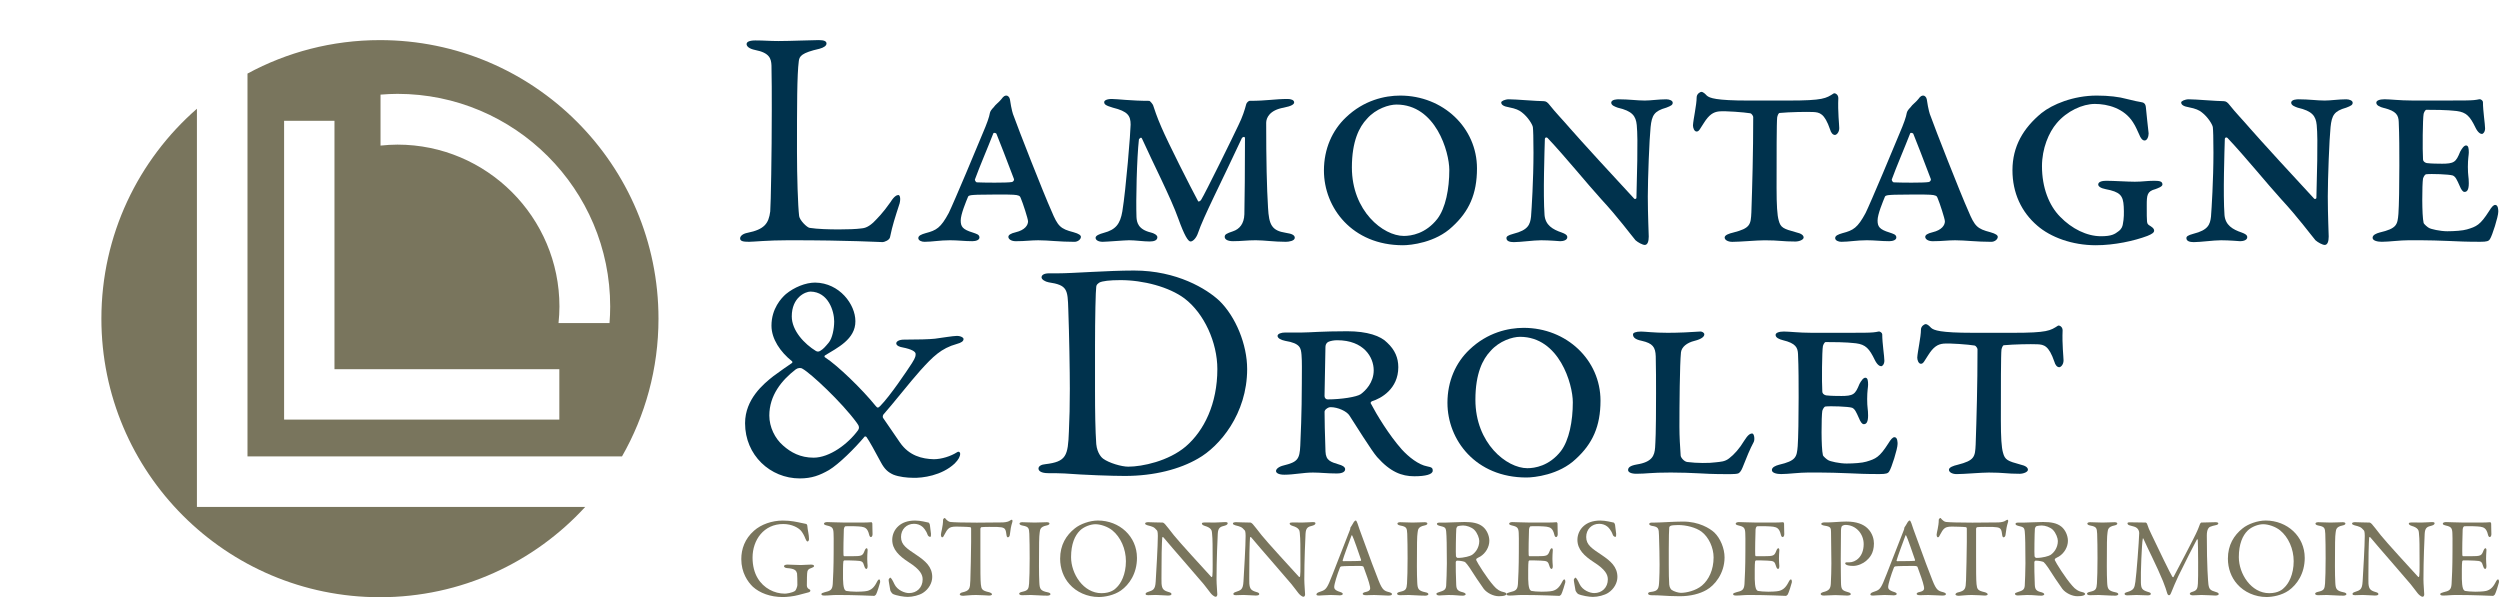
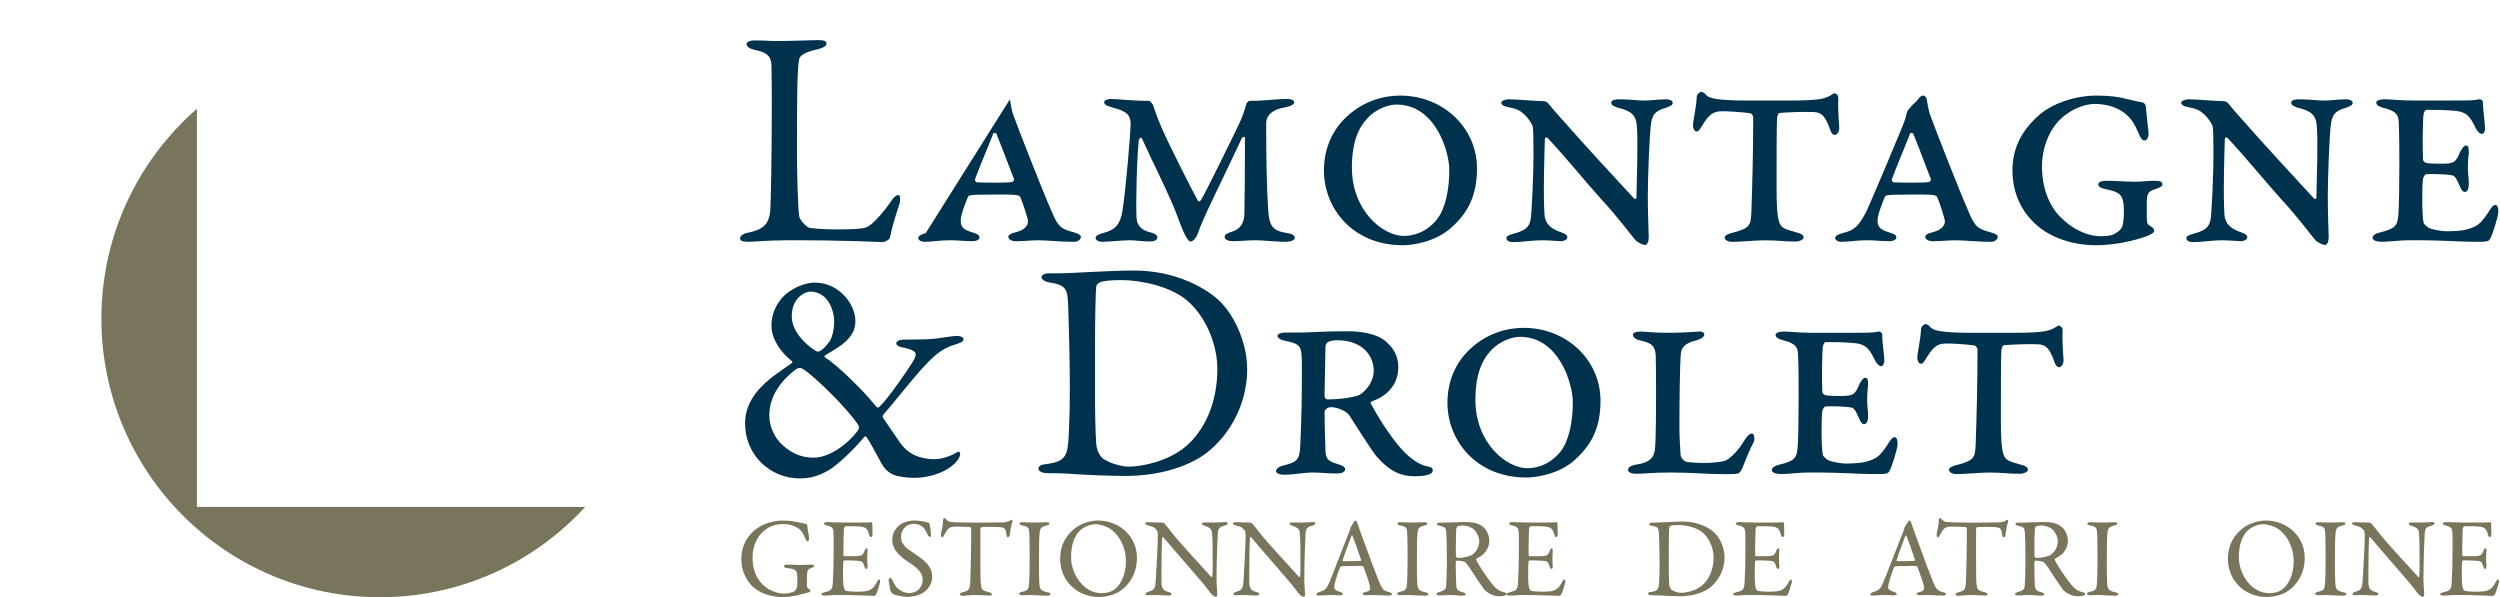
<svg xmlns="http://www.w3.org/2000/svg" id="uuid-4648b701-7d2b-4be9-ac85-6148c2d186b5" width="180" height="43" viewBox="0 0 180 43">
  <rect width="180" height="43" fill="none" />
  <g>
    <g>
-       <path d="M44.785,32.86c1.669-2.926,2.626-6.308,2.626-9.917,0-11.074-8.979-20.055-20.055-20.055-3.455,0-6.702,.873-9.537,2.41v27.562h26.966ZM27.398,6.813c.406-.032,.814-.055,1.219-.055,8.445,0,15.317,6.87,15.317,15.315,0,.396-.018,.791-.048,1.188h-3.672c.04-.397,.066-.792,.066-1.188,0-6.431-5.232-11.66-11.663-11.66-.406,0-.814,.027-1.219,.07v-3.67Zm-3.316,1.887V26.581h16.19v3.629H20.46v-.015h-.005V8.7h3.627Z" fill="#79755d" />
      <path d="M14.196,36.495h-.018V7.83c-4.214,3.678-6.878,9.083-6.878,15.113,0,11.076,8.979,20.057,20.056,20.057,5.849,0,11.113-2.506,14.779-6.502H14.196v-.003Z" fill="#79755d" />
    </g>
    <g>
      <path d="M54.419,2.911c.597,0,.995,.044,1.637,.044,.863,0,2.368-.068,2.899-.068,.399,0,.553,.09,.553,.246s-.176,.289-.509,.379c-1.283,.29-1.438,.535-1.483,.87-.133,1.003-.133,3.257-.133,6.559,0,1.739,.067,3.881,.155,4.617,.044,.313,.575,.826,.752,.848,.575,.09,1.394,.112,2.124,.112,.619,0,1.239-.022,1.571-.068,.177-.022,.442-.022,.885-.423,.309-.313,.664-.647,1.261-1.496,.244-.401,.442-.49,.553-.49s.177,.245,.089,.602c-.353,1.093-.509,1.562-.686,2.41-.022,.245-.442,.379-.531,.379-.266,0-2.279-.134-6.772-.134-1.505,0-2.544,.112-2.854,.112-.42,0-.642-.045-.642-.246,0-.156,.177-.335,.531-.401,1.218-.245,1.527-.67,1.638-1.54,.044-.558,.111-4.104,.111-7.34,0-.892,0-2.431-.022-3.167-.022-.491-.133-.914-1.172-1.116-.443-.089-.619-.267-.619-.423s.176-.267,.664-.267Z" fill="#00324d" />
-       <path d="M72.714,7.149c.111,.759,.222,1.093,.266,1.183,.288,.826,2.168,5.621,2.721,6.848,.465,1.115,.642,1.294,1.593,1.54,.398,.111,.531,.223,.531,.335,0,.178-.222,.357-.464,.357-1.063,0-1.88-.112-2.611-.112-.532,0-.907,.067-1.616,.067-.333,0-.531-.155-.531-.311,0-.134,.154-.246,.531-.335,.664-.156,.885-.513,.885-.782,0-.178-.377-1.338-.532-1.695-.044-.134-.133-.201-.531-.223-.288-.022-1.814-.022-2.566,0-.421,.022-.619,.022-.686,.133-.155,.379-.532,1.273-.532,1.718s.133,.647,.863,.87c.244,.089,.486,.134,.486,.357,0,.178-.243,.267-.509,.267-.575,0-1.039-.067-1.614-.067-.73,0-1.284,.112-1.837,.112-.2,0-.442-.09-.442-.268s.221-.267,.531-.357c.775-.201,1.084-.379,1.66-1.45,.353-.714,2.168-5.042,2.455-5.755,.288-.67,.465-1.161,.509-1.45,.022-.112,.111-.246,.266-.401,.133-.202,.398-.38,.553-.581,.177-.245,.266-.267,.377-.267,.089,0,.221,.111,.243,.267Zm.288,5.733c-.398-1.071-1.15-2.989-1.261-3.257,0-.022-.177-.111-.222-.022-.398,1.026-.996,2.41-1.327,3.325,0,.067,.067,.201,.155,.201,.398,.022,2.146,.044,2.5-.022,.067,0,.2-.112,.155-.224Z" fill="#00324d" />
+       <path d="M72.714,7.149c.111,.759,.222,1.093,.266,1.183,.288,.826,2.168,5.621,2.721,6.848,.465,1.115,.642,1.294,1.593,1.54,.398,.111,.531,.223,.531,.335,0,.178-.222,.357-.464,.357-1.063,0-1.88-.112-2.611-.112-.532,0-.907,.067-1.616,.067-.333,0-.531-.155-.531-.311,0-.134,.154-.246,.531-.335,.664-.156,.885-.513,.885-.782,0-.178-.377-1.338-.532-1.695-.044-.134-.133-.201-.531-.223-.288-.022-1.814-.022-2.566,0-.421,.022-.619,.022-.686,.133-.155,.379-.532,1.273-.532,1.718s.133,.647,.863,.87c.244,.089,.486,.134,.486,.357,0,.178-.243,.267-.509,.267-.575,0-1.039-.067-1.614-.067-.73,0-1.284,.112-1.837,.112-.2,0-.442-.09-.442-.268s.221-.267,.531-.357Zm.288,5.733c-.398-1.071-1.15-2.989-1.261-3.257,0-.022-.177-.111-.222-.022-.398,1.026-.996,2.41-1.327,3.325,0,.067,.067,.201,.155,.201,.398,.022,2.146,.044,2.5-.022,.067,0,.2-.112,.155-.224Z" fill="#00324d" />
      <path d="M80.058,7.127c.376,0,1.394,.134,2.677,.134,.089,0,.287,.29,.287,.313,.089,.267,.266,.825,.598,1.584,.486,1.137,2.08,4.282,2.633,5.309,.022,.09,.155,.022,.222-.067,.287-.447,2.367-4.685,2.699-5.399,.287-.581,.442-1.071,.553-1.496,.022-.111,.177-.245,.244-.245,1.261,0,1.792-.134,2.744-.134,.221,0,.464,.068,.464,.246,0,.133-.177,.267-.752,.379-1.017,.178-1.261,.736-1.261,1.093,0,2.699,.044,4.662,.133,6.112,.067,1.227,.265,1.651,1.283,1.807,.464,.067,.642,.178,.642,.357,0,.223-.42,.29-.642,.29-.841,0-1.571-.112-2.168-.112-.642,0-1.018,.067-1.638,.067-.398,0-.597-.133-.597-.311s.133-.246,.597-.402c.465-.155,.797-.535,.819-1.226,.022-.737,.044-3.637,.044-5.466,0-.156-.155-.112-.222-.022-1.483,3.19-2.766,5.666-3.164,6.848-.111,.335-.355,.602-.531,.602-.177,0-.443-.423-.885-1.651-.531-1.494-1.859-4.082-2.611-5.755-.067-.156-.177,0-.222,.044-.155,1.383-.222,4.395-.177,5.6,.022,.379,.111,.892,1.04,1.115,.198,.044,.464,.178,.464,.335,0,.223-.222,.311-.553,.311-.443,0-1.04-.089-1.483-.089-.288,0-1.638,.112-1.903,.112-.288,0-.51-.112-.51-.29,0-.156,.266-.267,.597-.357,.841-.223,1.173-.624,1.329-1.54,.265-1.606,.597-5.778,.597-6.245,0-.647-.2-.96-1.284-1.227-.531-.156-.619-.246-.619-.402,0-.089,.133-.223,.554-.223Z" fill="#00324d" />
      <path d="M106.343,12.124c0,1.851-.576,3.101-1.771,4.194-1.217,1.161-3.01,1.339-3.562,1.339-3.651,0-5.687-2.699-5.687-5.376,0-1.562,.597-2.9,1.593-3.837,1.283-1.227,2.788-1.562,3.894-1.562,3.098,0,5.533,2.32,5.533,5.242Zm-7.922-3.57c-.553,.58-1.085,1.606-1.085,3.503,0,3.145,2.257,4.93,3.74,4.93,.531,0,1.571-.156,2.412-1.227,.597-.78,.862-2.164,.862-3.524,0-1.294-.973-4.708-3.805-4.708-.531,0-1.483,.29-2.124,1.026Z" fill="#00324d" />
      <path d="M108.641,7.149c.509,0,1.991,.134,2.5,.134,.177,0,.288,.09,.442,.29,.421,.535,.907,1.025,1.483,1.695,.598,.692,3.474,3.838,4.603,5.042,.022,.022,.155,.045,.155-.089,.022-1.227,.132-4.149,.022-5.22-.067-.647-.31-1.004-1.372-1.249-.177-.068-.465-.156-.465-.357,0-.246,.465-.246,.531-.246,.752,0,1.329,.09,1.882,.09,.442,0,.995-.09,1.549-.09,.221,0,.464,.09,.464,.246s-.111,.223-.464,.357c-.863,.245-1.04,.535-1.129,1.406-.089,.847-.2,3.703-.2,4.996,0,1.249,.067,2.723,.067,2.878,0,.357-.087,.603-.287,.603-.155,0-.486-.178-.664-.335-.377-.446-1.239-1.628-2.457-2.944-1.017-1.116-2.566-3.034-3.872-4.418-.044-.067-.2-.067-.2,.089-.022,.759-.133,3.994-.022,5.466,.067,.714,.575,1.026,1.239,1.249,.244,.089,.399,.178,.399,.335,0,.223-.31,.289-.51,.289-.065,0-.752-.067-1.372-.067-.553,0-1.483,.134-1.969,.134-.287,0-.531-.068-.531-.29,0-.112,.089-.201,.509-.313,1.063-.267,1.194-.668,1.261-1.227,.044-.558,.177-2.654,.177-4.617,0-1.049-.022-1.651-.044-1.829s-.353-.737-.797-1.071c-.198-.156-.442-.268-.906-.357-.399-.068-.576-.178-.576-.357,0-.09,.266-.224,.554-.224Z" fill="#00324d" />
      <path d="M128.774,7.239c2.501,0,2.699-.156,3.252-.513,.089-.044,.333,.067,.333,.335-.044,1.003,.067,1.919,.067,2.164,0,.313-.2,.491-.31,.491-.154,0-.287-.156-.353-.402-.399-1.159-.752-1.226-1.217-1.249-.465-.022-1.704,0-2.412,.068-.089,0-.155,.201-.177,.313-.044,.334-.044,2.81-.044,5.086,0,1.227,.044,1.963,.155,2.342,.133,.513,.333,.602,1.239,.848,.399,.089,.554,.223,.554,.379s-.31,.289-.598,.289c-.928,0-1.15-.089-2.212-.089-.576,0-1.771,.112-2.324,.112-.31,0-.553-.134-.553-.313s.331-.29,.619-.357c1.239-.313,1.261-.58,1.305-1.45,.067-1.963,.133-4.283,.133-6.872,0-.044-.089-.245-.222-.267-.398-.067-1.77-.178-2.235-.134-.42,.044-.73,.246-1.106,.848-.266,.401-.333,.602-.51,.602-.176,0-.265-.267-.265-.446,.022-.425,.265-1.472,.265-2.008,0-.268,.266-.402,.333-.402,.155,0,.31,.178,.398,.268,.2,.178,.664,.357,2.987,.357h2.899Z" fill="#00324d" />
      <path d="M138.728,7.149c.111,.759,.222,1.093,.266,1.183,.288,.826,2.168,5.621,2.721,6.848,.465,1.115,.642,1.294,1.593,1.54,.398,.111,.531,.223,.531,.335,0,.178-.221,.357-.464,.357-1.063,0-1.882-.112-2.611-.112-.532,0-.907,.067-1.616,.067-.333,0-.531-.155-.531-.311,0-.134,.154-.246,.531-.335,.664-.156,.885-.513,.885-.782,0-.178-.377-1.338-.532-1.695-.044-.134-.132-.201-.531-.223-.288-.022-1.814-.022-2.566,0-.421,.022-.619,.022-.686,.133-.155,.379-.532,1.273-.532,1.718s.133,.647,.863,.87c.244,.089,.488,.134,.488,.357,0,.178-.244,.267-.51,.267-.575,0-1.039-.067-1.616-.067-.729,0-1.283,.112-1.836,.112-.2,0-.442-.09-.442-.268s.221-.267,.531-.357c.775-.201,1.084-.379,1.66-1.45,.353-.714,2.168-5.042,2.455-5.755,.288-.67,.464-1.161,.509-1.45,.022-.112,.111-.246,.266-.401,.133-.202,.399-.38,.553-.581,.177-.245,.266-.267,.377-.267,.089,0,.221,.111,.243,.267Zm.288,5.733c-.398-1.071-1.15-2.989-1.261-3.257,0-.022-.177-.111-.222-.022-.398,1.026-.995,2.41-1.327,3.325,0,.067,.067,.201,.155,.201,.398,.022,2.146,.044,2.5-.022,.067,0,.2-.112,.155-.224Z" fill="#00324d" />
      <path d="M147.002,8.131c.752-.603,2.257-1.249,3.961-1.249,.862,0,1.614,.089,2.167,.245,.532,.134,.863,.201,1.018,.223,.2,.023,.333,.112,.355,.38,.022,.311,.176,1.651,.198,1.873,0,.245-.111,.513-.287,.513-.155,0-.288-.156-.399-.447-.133-.267-.221-.535-.442-.869-.642-1.004-1.815-1.317-2.744-1.317-.885,0-2.013,.513-2.744,1.383-.576,.67-1.063,1.829-1.063,3.101,0,1.54,.509,2.833,1.305,3.636,.841,.87,1.926,1.406,2.943,1.406,.775,0,.996-.155,1.261-.357,.244-.178,.288-.379,.31-.49,.089-.447,.089-.826,.067-1.295-.044-.803-.266-1.049-1.305-1.249-.355-.067-.532-.201-.532-.334,0-.201,.288-.268,.576-.268,.553,0,1.526,.068,2.058,.068,.575,0,.862-.068,1.394-.068,.398,0,.597,.044,.597,.268,0,.155-.333,.267-.509,.334-.598,.156-.621,.425-.621,1.183,0,1.294,0,1.272,.155,1.406,.177,.111,.377,.223,.377,.401,0,.134-.155,.246-.488,.379-.951,.357-2.367,.67-3.716,.67-1.704,0-3.253-.58-4.204-1.406-1.151-.981-1.793-2.365-1.793-3.993,0-1.718,.775-3.034,2.102-4.127Z" fill="#00324d" />
      <path d="M157.598,7.149c.509,0,1.991,.134,2.5,.134,.177,0,.288,.09,.442,.29,.421,.535,.907,1.025,1.483,1.695,.598,.692,3.474,3.838,4.603,5.042,.022,.022,.155,.045,.155-.089,.022-1.227,.132-4.149,.022-5.22-.067-.647-.31-1.004-1.372-1.249-.177-.068-.465-.156-.465-.357,0-.246,.465-.246,.531-.246,.752,0,1.329,.09,1.882,.09,.442,0,.995-.09,1.549-.09,.221,0,.464,.09,.464,.246s-.111,.223-.464,.357c-.863,.245-1.04,.535-1.129,1.406-.089,.847-.198,3.703-.198,4.996,0,1.249,.065,2.723,.065,2.878,0,.357-.087,.603-.287,.603-.155,0-.488-.178-.664-.335-.377-.446-1.24-1.628-2.457-2.944-1.017-1.116-2.566-3.034-3.872-4.418-.044-.067-.2-.067-.2,.089-.022,.759-.133,3.994-.022,5.466,.067,.714,.575,1.026,1.239,1.249,.244,.089,.399,.178,.399,.335,0,.223-.31,.289-.51,.289-.067,0-.752-.067-1.372-.067-.553,0-1.483,.134-1.969,.134-.287,0-.531-.068-.531-.29,0-.112,.089-.201,.509-.313,1.063-.267,1.194-.668,1.261-1.227,.044-.558,.177-2.654,.177-4.617,0-1.049-.022-1.651-.044-1.829s-.353-.737-.797-1.071c-.198-.156-.442-.268-.906-.357-.399-.068-.576-.178-.576-.357,0-.09,.266-.224,.554-.224Z" fill="#00324d" />
      <path d="M175.762,11.789c.952,0,1.062-.111,1.372-.87,.111-.201,.266-.446,.42-.446,.177,0,.2,.223,.2,.513,0,.156-.067,.446-.067,1.026,0,.646,.067,.714,.067,1.182,0,.491-.133,.624-.309,.624-.133,0-.244-.177-.355-.446-.2-.446-.288-.646-.486-.736-.266-.089-1.571-.134-1.926-.089-.065,0-.176,.155-.221,.311-.067,.401-.089,2.655,.044,3.19,.022,.09,.287,.313,.376,.357,.133,.09,.819,.245,1.327,.245,.51,0,1.129-.044,1.416-.133,.686-.202,.952-.313,1.593-1.317,.177-.289,.31-.446,.442-.446,.222,0,.222,.379,.222,.49,0,.357-.442,1.74-.597,1.964-.089,.155-.222,.201-.708,.201-2.08,0-2.058-.112-5.09-.112-.708,0-1.46,.112-1.991,.112-.288,0-.664-.068-.664-.29,0-.201,.266-.313,.509-.379,1.239-.29,1.283-.558,1.35-1.339,.044-.602,.067-2.052,.067-3.502,0-1.026,0-2.164-.044-3.124-.022-.468-.155-.78-1.084-1.003-.266-.068-.531-.178-.531-.379,0-.156,.243-.246,.597-.246,.398,0,1.106,.09,1.947,.09,4.248,0,4.337,.022,4.868-.09,.133-.022,.266,.112,.266,.201,0,.647,.154,1.584,.154,1.897,0,.268-.154,.401-.221,.401-.111,0-.288-.089-.465-.446-.398-.826-.664-1.115-1.35-1.205-.309-.022-.553-.089-2.191-.089-.087,0-.176,.201-.198,.289-.067,.335-.089,2.588-.044,3.28,0,.111,.089,.223,.265,.267,.355,.044,.841,.044,1.04,.044Z" fill="#00324d" />
      <path d="M61.588,23.114c.021,1.316-1.329,1.941-2.191,2.477-.067,.044-.022,.134,0,.134,.906,.58,2.699,2.319,3.65,3.502,.133,.178,.2,.134,.333,0,.708-.714,1.947-2.565,2.279-3.078,.287-.447,.265-.558,.265-.67,0-.156-.265-.335-.951-.468-.155-.023-.443-.112-.443-.29,0-.134,.2-.268,.554-.268,.973,0,1.836-.022,2.234-.067,.488-.067,1.329-.201,1.571-.201,.31,0,.486,.134,.486,.223,0,.156-.154,.268-.486,.357-1.128,.313-1.725,.914-2.633,1.919-.664,.736-2.035,2.477-2.655,3.168-.044,.067-.067,.201,0,.267,.331,.491,.775,1.115,1.194,1.74,.664,.959,1.593,1.182,2.434,1.205,.575,0,1.239-.224,1.659-.491,.155-.112,.244,0,.244,.089,0,.202-.111,.425-.399,.714-.928,.87-2.322,1.049-2.986,1.026-.443,0-1.018-.067-1.416-.223-.399-.178-.642-.401-.907-.892-.42-.78-.819-1.518-1.04-1.829-.022,0-.089-.068-.132-.022-.708,.847-1.859,1.985-2.567,2.409-.664,.379-1.239,.602-2.102,.602-2.124,0-3.938-1.673-3.938-3.971,0-1.74,1.327-2.833,2.035-3.391,.353-.267,1.217-.87,1.327-.937,.044-.022,.067-.09,.022-.134-.841-.67-1.483-1.606-1.483-2.565,0-1.227,.708-1.985,1.04-2.276,.597-.491,1.416-.826,2.102-.826,1.77,.023,2.899,1.584,2.899,2.767Zm.198,7.853c.089-.134,.089-.29-.089-.513-1.084-1.494-3.341-3.592-3.916-3.904-.133-.089-.333-.067-.486,.044-1.018,.782-1.904,1.875-1.904,3.325,0,.826,.399,1.651,.996,2.164,.553,.491,1.239,.87,2.191,.87,1.15,0,2.478-.982,3.208-1.985Zm-4.779-8.188c0,1.026,.907,1.985,1.749,2.499,.132,.067,.243,.022,.309-.022,.222-.134,.333-.268,.597-.58,.266-.313,.399-1.004,.399-1.54,0-.736-.421-2.119-1.704-2.142-.376,0-1.35,.423-1.35,1.785Z" fill="#00324d" />
      <path d="M87.782,21.642c1.194,1.159,2.013,3.167,2.013,4.93,0,3.235-1.991,5.578-3.54,6.447-1.305,.759-3.143,1.249-5.267,1.249-.906,0-2.877-.067-4.336-.178-.421-.022-.819-.022-1.173-.022-.509,0-.708-.156-.708-.335s.222-.289,.486-.311c1.527-.178,1.638-.603,1.704-2.366,.044-1.048,.067-1.739,.067-3.056,0-1.272-.044-3.904-.111-5.733-.044-1.428-.067-1.74-1.416-1.941-.244-.044-.509-.201-.509-.357,0-.178,.2-.289,.531-.289h.619c1.107,0,3.607-.202,5.509-.202,3.098,0,5.245,1.339,6.13,2.165Zm-8.63-1.295c-.155,.112-.2,.156-.222,.29-.044,.267-.089,2.254-.089,4.239v3.235c0,1.562,.022,2.878,.089,3.859,.067,.692,.421,1.004,.488,1.049,.42,.313,1.327,.581,1.814,.581,1.018,0,2.899-.402,4.138-1.45,1.327-1.139,2.279-3.08,2.279-5.578,0-1.918-.952-4.015-2.368-5.086-1.106-.826-2.964-1.317-4.602-1.317-.797,0-1.327,.068-1.527,.178Z" fill="#00324d" />
      <path d="M92.535,23.94h1.239c.531,0,1.394-.09,3.231-.09,1.438,0,2.411,.335,2.877,.826,.553,.512,.796,1.093,.796,1.763,0,1.561-1.239,2.252-1.903,2.453-.044,.022-.111,.112-.089,.134,.443,.848,1.327,2.298,2.235,3.325,.509,.558,1.217,1.115,1.836,1.227,.333,.067,.399,.111,.399,.311,0,.268-.509,.402-1.327,.402-.907,0-1.726-.313-2.677-1.383-.399-.447-1.638-2.454-1.992-2.99-.198-.313-.84-.602-1.35-.602-.089,0-.198,.022-.353,.155-.044,.045-.089,.112-.089,.18,0,.468,.022,1.651,.067,2.856,.022,.668,.398,.758,.973,.937,.177,.044,.443,.156,.443,.335,0,.267-.377,.311-.597,.311-.708,0-1.173-.067-1.726-.067-.686,0-1.372,.156-2.058,.156-.377,0-.597-.112-.597-.268,0-.133,.177-.311,.553-.401,.996-.245,1.15-.446,1.194-1.428,.022-.446,.111-2.387,.111-4.484,0-.959,.022-1.516-.022-2.053-.044-.468-.067-.825-1.172-1.003-.333-.068-.553-.201-.553-.357s.265-.245,.553-.245Zm3.119,.668c-.11,.045-.221,.178-.221,.357,0,.223-.067,3.347-.067,3.547,0,.134,.089,.245,.222,.245,.973,0,2.102-.177,2.389-.379,.333-.245,.93-.825,.93-1.717,0-.937-.708-2.164-2.633-2.164-.222,0-.465,.044-.621,.111Z" fill="#00324d" />
      <path d="M115.236,28.847c0,1.851-.576,3.101-1.771,4.194-1.217,1.161-3.01,1.339-3.562,1.339-3.651,0-5.687-2.699-5.687-5.376,0-1.562,.597-2.9,1.593-3.838,1.283-1.226,2.788-1.561,3.894-1.561,3.098,0,5.533,2.32,5.533,5.242Zm-7.922-3.57c-.553,.58-1.085,1.606-1.085,3.503,0,3.145,2.257,4.93,3.74,4.93,.531,0,1.571-.156,2.412-1.227,.597-.78,.862-2.164,.862-3.524,0-1.295-.973-4.708-3.805-4.708-.532,0-1.483,.29-2.124,1.026Z" fill="#00324d" />
      <path d="M118.154,23.872c.287,0,.928,.09,1.925,.09,.752,0,1.704-.045,2.301-.09,.177-.022,.331,.09,.331,.201,0,.156-.176,.335-.708,.469-.553,.134-.928,.446-.973,.826-.089,.869-.111,3.881-.111,5.354,0,.736,.044,1.428,.089,2.074,0,.134,.243,.447,.486,.469,.664,.089,1.593,.089,2.035,.022,.377-.044,.664-.044,.974-.29,.353-.267,.752-.714,1.084-1.272,.266-.423,.421-.513,.575-.513,.133,0,.2,.401,.111,.603-.265,.49-.531,1.137-.819,1.873-.087,.223-.221,.379-.309,.401-.222,.068-.73,.045-1.394,.045-.841,0-1.903-.112-3.452-.112-1.505,0-1.726,.089-2.479,.089-.376,0-.597-.111-.597-.267,0-.178,.133-.313,.619-.401,1.129-.178,1.283-.647,1.327-1.227,.022-.447,.067-.848,.067-3.882,0-.87,0-1.807-.022-2.677-.022-.67-.221-.937-.995-1.115-.576-.112-.642-.313-.642-.469,0-.111,.198-.201,.575-.201Z" fill="#00324d" />
      <path d="M132.511,28.512c.952,0,1.062-.112,1.372-.87,.111-.201,.266-.446,.42-.446,.177,0,.2,.223,.2,.513,0,.156-.067,.446-.067,1.025,0,.647,.067,.714,.067,1.183,0,.491-.133,.624-.309,.624-.133,0-.244-.177-.355-.446-.2-.446-.288-.647-.486-.736-.266-.09-1.571-.134-1.926-.09-.065,0-.176,.156-.221,.313-.067,.401-.089,2.655,.044,3.19,.022,.09,.287,.313,.376,.357,.133,.09,.819,.245,1.327,.245,.51,0,1.129-.044,1.416-.133,.686-.202,.952-.313,1.593-1.317,.177-.289,.31-.446,.442-.446,.222,0,.222,.379,.222,.49,0,.357-.442,1.74-.597,1.964-.089,.155-.222,.201-.708,.201-2.08,0-2.058-.112-5.09-.112-.708,0-1.46,.112-1.991,.112-.288,0-.664-.068-.664-.29,0-.201,.266-.313,.509-.379,1.239-.29,1.283-.558,1.35-1.339,.044-.602,.067-2.052,.067-3.502,0-1.026,0-2.164-.044-3.124-.022-.468-.155-.78-1.084-1.003-.266-.068-.531-.178-.531-.38,0-.155,.243-.245,.597-.245,.398,0,1.106,.09,1.947,.09,4.248,0,4.337,.022,4.868-.09,.133-.022,.266,.112,.266,.201,0,.647,.154,1.584,.154,1.897,0,.267-.154,.401-.221,.401-.111,0-.288-.089-.465-.446-.398-.826-.664-1.116-1.35-1.205-.309-.022-.553-.09-2.191-.09-.087,0-.176,.201-.198,.29-.067,.335-.089,2.588-.044,3.279,0,.112,.089,.224,.265,.268,.355,.044,.841,.044,1.04,.044Z" fill="#00324d" />
      <path d="M144.923,23.962c2.501,0,2.699-.156,3.252-.513,.089-.045,.333,.067,.333,.335-.044,1.003,.067,1.918,.067,2.164,0,.311-.2,.491-.31,.491-.154,0-.287-.156-.353-.402-.399-1.159-.752-1.227-1.217-1.249-.465-.022-1.704,0-2.412,.068-.089,0-.155,.201-.177,.311-.044,.335-.044,2.811-.044,5.087,0,1.227,.044,1.963,.155,2.342,.133,.513,.333,.602,1.239,.848,.399,.089,.554,.223,.554,.379s-.31,.289-.598,.289c-.928,0-1.15-.089-2.212-.089-.576,0-1.771,.112-2.324,.112-.31,0-.553-.134-.553-.313s.331-.29,.619-.357c1.239-.313,1.261-.58,1.305-1.45,.067-1.963,.133-4.283,.133-6.872,0-.044-.089-.245-.222-.267-.398-.068-1.77-.178-2.235-.134-.42,.044-.73,.245-1.106,.848-.266,.401-.333,.602-.51,.602-.176,0-.265-.267-.265-.446,.022-.425,.265-1.473,.265-2.009,0-.267,.266-.401,.333-.401,.155,0,.31,.178,.398,.268,.2,.178,.664,.357,2.987,.357h2.899Z" fill="#00324d" />
    </g>
    <g>
      <path d="M57.729,37.657c.162,.033,.218,.041,.308,.065,.033,0,.097,.064,.097,.194,.008,.195,.114,.584,.114,.892,0,.106-.049,.178-.106,.178-.048,0-.097-.064-.146-.187-.081-.218-.187-.413-.308-.567-.178-.219-.649-.503-1.298-.503-1.387,0-2.206,1.135-2.206,2.417,0,.575,.13,1.086,.365,1.476,.43,.73,1.208,1.12,1.963,1.12,.097,0,.503-.049,.729-.195,.065-.041,.17-.316,.17-.422,0-.283-.007-.747-.023-.843-.057-.187-.122-.341-.73-.381-.121-.008-.211-.072-.211-.138,0-.057,.09-.113,.244-.113,.146,0,.737,.032,.973,.032,.195,0,.47-.032,.73-.032,.13,0,.219,.04,.219,.105,0,.057-.09,.105-.187,.138-.244,.073-.26,.162-.293,.252-.032,.089-.04,.673-.04,1.006,0,.13,.072,.211,.113,.236,.146,.081,.138,.105,.138,.146,0,.033-.033,.089-.121,.113-.146,.041-.422,.106-.738,.195-.349,.097-.852,.146-1.119,.146-.909,0-1.663-.292-2.158-.738-.373-.357-.835-1.022-.835-1.995,0-.722,.251-1.46,.917-2.044,.511-.455,1.289-.73,2.076-.73,.591,0,1.022,.105,1.363,.178Z" fill="#79755d" />
      <path d="M61.99,37.624c.267,0,.624-.008,.745-.025,.025-.008,.065,.049,.073,.09,0,.373,.016,.608,.016,.77,0,.114-.049,.211-.121,.211-.073,0-.114-.113-.131-.195-.105-.429-.283-.511-.544-.552-.21-.032-.794-.048-1.151-.032-.016,0-.105,.04-.121,.226-.016,.203-.041,1.728-.025,1.85,.008,.032,.016,.081,.057,.081h.527c.762,0,.794-.033,.94-.406,.049-.121,.098-.17,.146-.17,.057,0,.073,.114,.065,.178-.016,.228-.025,.39-.025,.584,0,.219,.016,.333,.025,.495,.008,.146-.033,.236-.09,.236-.056,0-.113-.09-.138-.178-.113-.373-.146-.398-.64-.422-.26-.016-.584-.016-.803-.016-.033,0-.073,.057-.073,.073-.033,.17-.025,.925-.025,1.274,0,.234,.033,.542,.082,.673,.032,.097,.097,.162,.154,.178,.138,.025,.413,.056,.737,.056,.098,0,.593-.008,.771-.056,.26-.065,.478-.219,.673-.601,.09-.178,.138-.228,.187-.228,.057,0,.082,.131,.065,.219-.008,.065-.236,.796-.293,.868-.023,.033-.097,.098-.138,.098-.089,0-1.313-.065-2.636-.065-.429,0-.608,.041-.916,.041-.154,0-.244-.016-.244-.106,0-.056,.098-.097,.228-.13,.405-.097,.56-.154,.591-.591,.025-.341,.065-1.298,.065-2.304,0-.966,.008-1.136-.008-1.371-.016-.357-.097-.455-.454-.535-.17-.041-.236-.073-.236-.138,0-.073,.113-.114,.228-.114,.381,0,.698,.033,1.241,.033h1.192Z" fill="#79755d" />
      <path d="M66.852,37.624c.048,.016,.097,.138,.097,.154,.016,.154,.082,.625,.082,.657,0,.139,0,.219-.057,.219-.065,0-.162-.056-.195-.17-.097-.292-.316-.535-.398-.583-.146-.114-.341-.187-.575-.187-.544,0-.933,.405-.933,.948,0,.576,.414,.827,1.127,1.306,.625,.421,1.12,.843,1.12,1.574,0,.405-.228,.86-.665,1.143-.26,.17-.738,.292-1.103,.292-.259,0-.811-.089-1.063-.211-.081-.048-.187-.226-.187-.259-.04-.275-.121-.632-.121-.763,0-.032,.082-.154,.114-.154,.064,0,.185,.211,.3,.463,.211,.446,.745,.649,1.054,.649,.559,0,.981-.398,.981-.982,0-.341-.162-.705-1.014-1.248-.689-.447-1.176-.917-1.176-1.606,0-.381,.17-.747,.446-.989,.252-.228,.632-.398,1.2-.398,.398,0,.819,.121,.966,.146Z" fill="#79755d" />
      <path d="M72.184,37.616c.293-.016,.439-.064,.552-.146,.057-.033,.082-.049,.113-.049,.041,0,.073,.073,.033,.187-.081,.252-.13,.503-.178,.925-.008,.072-.072,.154-.138,.154-.057,0-.089-.057-.113-.259-.049-.422-.154-.463-.657-.488-.139-.008-1.038-.008-1.136,.016-.041,.008-.072,.09-.072,.106v1.987c0,.941,0,1.711,.032,2.011,.041,.365,.082,.463,.584,.576,.105,.025,.219,.09,.219,.146,0,.09-.146,.098-.228,.098-.065,0-.568-.041-.925-.041-.405,0-.819,.057-.924,.057-.162,0-.244-.049-.244-.098,0-.056,.082-.121,.154-.138,.568-.13,.584-.267,.609-.876,.016-.478,.056-2.134,.056-2.758v-.965c0-.065-.04-.106-.064-.106-.162-.025-.876-.041-1.006-.041-.309,0-.479,.049-.601,.187-.033,.025-.13,.154-.267,.422-.073,.17-.122,.162-.155,.162-.048,0-.081-.105-.081-.187,0-.154,.154-.593,.154-1.071,0-.056,.073-.13,.121-.13,.041,0,.041,.057,.131,.13,.023,.025,.154,.146,.275,.154,.211,.025,.86,.049,1.898,.049,.422,0,1.525-.008,1.857-.016Z" fill="#79755d" />
      <path d="M74.11,38.419c-.025-.373-.025-.496-.478-.576-.178-.033-.228-.09-.228-.146,0-.065,.09-.098,.203-.098,.211,0,.616,.025,.884,.025,.398,0,.584-.025,.868-.025,.13,0,.203,.033,.203,.098,0,.064-.082,.113-.211,.138-.47,.097-.462,.3-.495,.519-.041,.267-.049,.794-.049,2.384,0,.447,.008,.95,.025,1.208,.025,.439,.065,.593,.593,.698,.146,.025,.21,.082,.21,.138,0,.065-.121,.106-.218,.106-.414,0-.99-.049-1.208-.049-.244,0-.317,.016-.617,.016-.154,0-.211-.057-.211-.113,0-.057,.082-.106,.244-.139,.406-.089,.437-.21,.47-.591,.025-.285,.041-1.128,.041-1.817,0-.503-.008-1.508-.025-1.775Z" fill="#79755d" />
      <path d="M81.862,40.162c0,1.136-.56,1.931-1.153,2.353-.511,.357-1.184,.47-1.597,.47-.828,0-1.614-.357-2.109-.925-.43-.478-.673-1.135-.673-1.833,0-.997,.437-1.687,1.054-2.181,.397-.324,1.094-.568,1.662-.568,1.557,0,2.815,1.143,2.815,2.684Zm-4.113-1.954c-.356,.349-.632,.957-.632,1.906,0,1.208,.892,2.595,2.189,2.595,.674,0,.982-.293,1.071-.39,.324-.292,.689-.95,.689-1.914,0-.884-.381-1.736-.981-2.222-.333-.268-.843-.439-1.217-.439-.341,0-.835,.178-1.12,.463Z" fill="#79755d" />
      <path d="M82.716,37.599c.178,0,.575,.025,.989,.025,.049,0,.121,.057,.17,.106,.121,.146,.324,.388,.64,.803,.365,.462,2.15,2.409,2.693,3.001,.049,.048,.081-.033,.081-.057,.041-.26,.016-1.136,.016-2.304,0-.275-.016-.56-.041-.811-.007-.17-.064-.365-.511-.495-.162-.049-.218-.114-.218-.178,0-.057,.113-.073,.21-.073,.211,0,.439,.008,.698,.008,.293,0,.552-.033,.763-.033,.138,0,.187,.025,.187,.09,0,.049-.049,.121-.195,.162-.349,.081-.495,.154-.519,.591-.016,.293-.089,1.891-.089,3.285,0,.341,.056,.95,.056,1.079,0,.082-.041,.17-.113,.17-.113,0-.292-.162-.365-.259-.138-.17-.283-.381-.503-.65-.763-.907-2.166-2.489-2.895-3.365-.033-.041-.09-.025-.09,.016-.008,.219-.033,.446-.041,1.079,0,.729-.023,1.978-.008,2.23,.033,.373,.122,.495,.512,.608,.17,.041,.202,.098,.202,.146,0,.082-.105,.106-.259,.106-.236,0-.576-.041-.868-.041-.178,0-.39,.016-.527,.016-.113,0-.211-.008-.211-.09,0-.064,.082-.113,.162-.138,.381-.13,.535-.162,.568-.762,.041-.658,.154-2.604,.154-3.277,0-.293-.041-.365-.057-.39-.226-.268-.316-.277-.681-.373-.089-.025-.178-.065-.178-.13,0-.065,.082-.098,.268-.098Z" fill="#79755d" />
      <path d="M89.036,37.599c.178,0,.575,.025,.989,.025,.049,0,.121,.057,.17,.106,.121,.146,.324,.388,.64,.803,.365,.462,2.15,2.409,2.693,3.001,.049,.048,.081-.033,.081-.057,.041-.26,.016-1.136,.016-2.304,0-.275-.016-.56-.041-.811-.007-.17-.064-.365-.511-.495-.162-.049-.218-.114-.218-.178,0-.057,.113-.073,.21-.073,.211,0,.439,.008,.698,.008,.293,0,.552-.033,.763-.033,.138,0,.187,.025,.187,.09,0,.049-.049,.121-.195,.162-.349,.081-.495,.154-.519,.591-.016,.293-.089,1.891-.089,3.285,0,.341,.056,.95,.056,1.079,0,.082-.041,.17-.113,.17-.113,0-.292-.162-.365-.259-.138-.17-.283-.381-.503-.65-.763-.907-2.166-2.489-2.895-3.365-.033-.041-.09-.025-.09,.016-.008,.219-.033,.446-.041,1.079,0,.729-.023,1.978-.008,2.23,.033,.373,.122,.495,.512,.608,.17,.041,.202,.098,.202,.146,0,.082-.105,.106-.259,.106-.236,0-.576-.041-.868-.041-.178,0-.39,.016-.527,.016-.113,0-.211-.008-.211-.09,0-.064,.082-.113,.162-.138,.381-.13,.535-.162,.568-.762,.041-.658,.154-2.604,.154-3.277,0-.293-.041-.365-.057-.39-.226-.268-.316-.277-.681-.373-.089-.025-.178-.065-.178-.13,0-.065,.082-.098,.268-.098Z" fill="#79755d" />
      <path d="M97.741,37.689c.064,.218,.203,.583,.357,1.006,.421,1.184,1.03,2.79,1.168,3.123,.267,.665,.398,.73,.762,.819,.131,.041,.195,.082,.195,.138,0,.057-.056,.106-.259,.106-.268,0-.665-.041-1.022-.041-.26,0-.373,.016-.576,.016s-.251-.057-.251-.098c0-.04,.048-.105,.194-.13,.39-.081,.357-.243,.326-.413-.065-.333-.268-.868-.455-1.387-.008-.033-.041-.082-.275-.082-.447,0-1.161,.008-1.331,.033-.032,0-.072,.041-.089,.065-.211,.526-.422,1.216-.422,1.419,0,.098,.033,.236,.398,.349,.138,.041,.219,.09,.219,.146,0,.082-.121,.106-.228,.106-.138,0-.341-.025-.64-.025s-.722,.041-.843,.041c-.146,0-.187-.033-.187-.082,0-.048,.056-.121,.178-.162,.405-.138,.511-.162,.745-.689,.187-.413,1.112-2.863,1.469-3.739,.033-.065,.049-.13,.049-.17,0-.025,0-.041,.016-.065,.072-.097,.187-.308,.243-.398,.057-.064,.09-.097,.13-.097,.033,0,.065,.033,.131,.211Zm.259,2.628c-.138-.414-.56-1.631-.632-1.744-.025-.049-.041-.057-.065,0-.146,.388-.567,1.525-.632,1.775-.008,.033,.008,.057,.041,.057,.324-.008,.997,0,1.264-.025,.008,0,.033-.041,.025-.064Z" fill="#79755d" />
      <path d="M101.32,38.419c-.025-.373-.025-.496-.478-.576-.178-.033-.228-.09-.228-.146,0-.065,.09-.098,.203-.098,.211,0,.616,.025,.884,.025,.398,0,.584-.025,.868-.025,.13,0,.203,.033,.203,.098,0,.064-.082,.113-.211,.138-.47,.097-.462,.3-.495,.519-.041,.267-.049,.794-.049,2.384,0,.447,.008,.95,.025,1.208,.025,.439,.065,.593,.593,.698,.146,.025,.21,.082,.21,.138,0,.065-.121,.106-.218,.106-.414,0-.99-.049-1.208-.049-.244,0-.317,.016-.617,.016-.154,0-.211-.057-.211-.113,0-.057,.082-.106,.244-.139,.406-.089,.437-.21,.47-.591,.025-.285,.041-1.128,.041-1.817,0-.503-.008-1.508-.025-1.775Z" fill="#79755d" />
      <path d="M106.574,40.074c-.041,.025-.195,.097-.251,.138-.025,.016-.049,.09-.033,.121,.081,.195,.762,1.29,1.256,1.842,.219,.259,.439,.406,.796,.478,.064,.016,.13,.082,.13,.113,0,.049-.065,.082-.113,.106-.098,.041-.277,.056-.447,.056-.38,0-.843-.226-1.078-.526-.285-.39-.698-1.015-1.023-1.526-.113-.17-.275-.372-.324-.405-.032-.033-.333-.106-.575-.106-.057,0-.098,.073-.098,.098-.008,.138,.008,1.168,.033,1.638,.016,.341,.105,.455,.486,.544,.138,.041,.195,.098,.195,.138,0,.082-.154,.106-.195,.106-.341,0-.495-.049-1.046-.049-.146,0-.567,.033-.657,.033-.105,0-.211-.033-.211-.114,0-.064,.073-.081,.178-.121,.357-.113,.503-.162,.527-.47,.016-.252,.049-1.112,.049-1.598,0-1.249-.016-1.987-.049-2.304-.033-.3-.105-.316-.47-.405-.121-.033-.195-.073-.195-.138,0-.057,.041-.098,.219-.098h.454c.3,0,.876-.041,1.315-.041,.559,0,.997,.073,1.322,.341,.267,.219,.462,.625,.462,1.015,0,.437-.259,.891-.657,1.135Zm-.429-1.931c-.195-.187-.544-.308-.804-.308-.041,0-.3,.016-.39,.057-.04,.015-.097,.138-.097,.17-.025,.283-.049,1.849-.025,1.987,.016,.065,.082,.121,.13,.121,.471,0,.9-.138,1.015-.21,.218-.139,.534-.495,.534-1.007,0-.194-.13-.575-.364-.811Z" fill="#79755d" />
      <path d="M111.323,37.624c.267,0,.624-.008,.745-.025,.025-.008,.065,.049,.073,.09,0,.373,.016,.608,.016,.77,0,.114-.049,.211-.121,.211-.073,0-.114-.113-.131-.195-.105-.429-.283-.511-.544-.552-.21-.032-.794-.048-1.151-.032-.016,0-.105,.04-.121,.226-.016,.203-.041,1.728-.025,1.85,.008,.032,.016,.081,.057,.081h.527c.762,0,.794-.033,.94-.406,.049-.121,.098-.17,.146-.17,.057,0,.073,.114,.065,.178-.016,.228-.025,.39-.025,.584,0,.219,.016,.333,.025,.495,.008,.146-.033,.236-.09,.236-.056,0-.113-.09-.138-.178-.113-.373-.146-.398-.64-.422-.26-.016-.584-.016-.803-.016-.033,0-.073,.057-.073,.073-.033,.17-.025,.925-.025,1.274,0,.234,.033,.542,.082,.673,.032,.097,.097,.162,.154,.178,.138,.025,.413,.056,.737,.056,.098,0,.593-.008,.771-.056,.26-.065,.478-.219,.673-.601,.09-.178,.138-.228,.187-.228,.057,0,.082,.131,.065,.219-.008,.065-.236,.796-.293,.868-.023,.033-.097,.098-.138,.098-.089,0-1.313-.065-2.636-.065-.429,0-.608,.041-.916,.041-.154,0-.244-.016-.244-.106,0-.056,.098-.097,.228-.13,.405-.097,.56-.154,.591-.591,.025-.341,.065-1.298,.065-2.304,0-.966,.008-1.136-.008-1.371-.016-.357-.097-.455-.454-.535-.17-.041-.236-.073-.236-.138,0-.073,.113-.114,.228-.114,.381,0,.698,.033,1.241,.033h1.192Z" fill="#79755d" />
-       <path d="M116.185,37.624c.048,.016,.097,.138,.097,.154,.016,.154,.082,.625,.082,.657,0,.139,0,.219-.057,.219-.065,0-.162-.056-.195-.17-.097-.292-.316-.535-.398-.583-.146-.114-.341-.187-.575-.187-.544,0-.933,.405-.933,.948,0,.576,.414,.827,1.128,1.306,.624,.421,1.119,.843,1.119,1.574,0,.405-.228,.86-.665,1.143-.26,.17-.738,.292-1.103,.292-.259,0-.811-.089-1.063-.211-.081-.048-.187-.226-.187-.259-.04-.275-.121-.632-.121-.763,0-.032,.082-.154,.114-.154,.064,0,.185,.211,.3,.463,.211,.446,.745,.649,1.054,.649,.559,0,.981-.398,.981-.982,0-.341-.162-.705-1.014-1.248-.689-.447-1.176-.917-1.176-1.606,0-.381,.17-.747,.446-.989,.252-.228,.632-.398,1.2-.398,.398,0,.819,.121,.966,.146Z" fill="#79755d" />
      <path d="M123.43,38.338c.439,.422,.738,1.151,.738,1.793,0,1.176-.73,2.027-1.298,2.344-.478,.277-1.151,.454-1.929,.454-.334,0-1.054-.023-1.59-.064-.154-.008-.301-.008-.43-.008-.187,0-.259-.057-.259-.121,0-.065,.081-.106,.178-.114,.559-.064,.6-.218,.624-.86,.016-.381,.025-.632,.025-1.111,0-.463-.016-1.42-.041-2.084-.016-.519-.025-.633-.519-.706-.089-.016-.187-.073-.187-.13,0-.065,.073-.106,.195-.106h.228c.405,0,1.322-.072,2.019-.072,1.136,0,1.922,.486,2.247,.786Zm-3.164-.47c-.056,.04-.072,.056-.081,.105-.016,.098-.033,.819-.033,1.541v1.176c0,.568,.008,1.046,.033,1.403,.025,.252,.154,.365,.178,.381,.154,.113,.486,.211,.665,.211,.373,0,1.063-.146,1.516-.527,.486-.414,.835-1.12,.835-2.027,0-.698-.349-1.46-.868-1.85-.405-.3-1.086-.478-1.687-.478-.292,0-.486,.025-.56,.065Z" fill="#79755d" />
      <path d="M127.634,37.624c.267,0,.624-.008,.745-.025,.025-.008,.065,.049,.073,.09,0,.373,.016,.608,.016,.77,0,.114-.049,.211-.121,.211-.073,0-.114-.113-.131-.195-.105-.429-.283-.511-.544-.552-.21-.032-.794-.048-1.151-.032-.016,0-.105,.04-.121,.226-.016,.203-.041,1.728-.025,1.85,.008,.032,.016,.081,.057,.081h.527c.762,0,.794-.033,.94-.406,.049-.121,.098-.17,.146-.17,.057,0,.073,.114,.065,.178-.016,.228-.025,.39-.025,.584,0,.219,.016,.333,.025,.495,.008,.146-.033,.236-.09,.236-.056,0-.113-.09-.138-.178-.113-.373-.146-.398-.64-.422-.26-.016-.584-.016-.803-.016-.033,0-.073,.057-.073,.073-.033,.17-.025,.925-.025,1.274,0,.234,.033,.542,.082,.673,.032,.097,.097,.162,.154,.178,.138,.025,.413,.056,.737,.056,.098,0,.593-.008,.771-.056,.26-.065,.478-.219,.673-.601,.09-.178,.138-.228,.187-.228,.057,0,.082,.131,.065,.219-.008,.065-.236,.796-.293,.868-.023,.033-.097,.098-.138,.098-.089,0-1.313-.065-2.636-.065-.429,0-.608,.041-.916,.041-.154,0-.244-.016-.244-.106,0-.056,.098-.097,.228-.13,.405-.097,.56-.154,.591-.591,.025-.341,.065-1.298,.065-2.304,0-.966,.008-1.136-.008-1.371-.016-.357-.097-.455-.454-.535-.17-.041-.236-.073-.236-.138,0-.073,.113-.114,.228-.114,.381,0,.698,.033,1.241,.033h1.192Z" fill="#79755d" />
-       <path d="M132.867,37.794c-.089,0-.17,.033-.236,.073-.032,.025-.072,.121-.081,.316-.008,.17-.008,1.176-.016,2.109,0,.737,.016,1.42,.016,1.621,.008,.527,.072,.593,.486,.714,.154,.041,.219,.082,.219,.154,0,.073-.146,.098-.268,.098-.202,0-.495-.033-.852-.033-.234,0-.567,.033-.819,.033-.138,0-.228-.041-.228-.114,0-.056,.082-.105,.162-.13,.455-.105,.544-.259,.568-.6,.025-.39,.041-1.063,.041-1.469,0-.267-.016-1.987-.025-2.247-.008-.292,0-.406-.454-.47-.162-.025-.252-.073-.252-.121,0-.065,.082-.106,.187-.114,.057-.008,.195,0,.267,0,.326,0,.95-.064,1.355-.064,.737,0,1.217,.194,1.516,.478,.39,.373,.47,.835,.47,1.102,0,.722-.333,1.054-.568,1.258-.21,.178-.583,.357-.932,.357-.09,0-.3-.008-.43-.057-.097-.04-.138-.081-.138-.13,0-.033,.033-.072,.098-.072h.202c.43,0,1.03-.381,1.03-1.315,0-.738-.559-1.379-1.322-1.379Z" fill="#79755d" />
      <path d="M137.625,37.689c.064,.218,.203,.583,.357,1.006,.421,1.184,1.03,2.79,1.168,3.123,.267,.665,.398,.73,.762,.819,.131,.041,.195,.082,.195,.138,0,.057-.056,.106-.259,.106-.268,0-.665-.041-1.022-.041-.26,0-.373,.016-.576,.016s-.251-.057-.251-.098c0-.04,.048-.105,.194-.13,.39-.081,.357-.243,.326-.413-.065-.333-.268-.868-.455-1.387-.008-.033-.041-.082-.275-.082-.447,0-1.161,.008-1.331,.033-.032,0-.072,.041-.089,.065-.211,.526-.422,1.216-.422,1.419,0,.098,.033,.236,.398,.349,.138,.041,.219,.09,.219,.146,0,.082-.121,.106-.228,.106-.138,0-.341-.025-.64-.025s-.722,.041-.843,.041c-.146,0-.187-.033-.187-.082,0-.048,.056-.121,.178-.162,.405-.138,.511-.162,.745-.689,.187-.413,1.112-2.863,1.469-3.739,.033-.065,.049-.13,.049-.17,0-.025,0-.041,.016-.065,.072-.097,.187-.308,.243-.398,.057-.064,.09-.097,.13-.097,.033,0,.065,.033,.131,.211Zm.259,2.628c-.138-.414-.56-1.631-.632-1.744-.025-.049-.041-.057-.065,0-.146,.388-.567,1.525-.632,1.775-.008,.033,.008,.057,.041,.057,.324-.008,.997,0,1.264-.025,.008,0,.033-.041,.025-.064Z" fill="#79755d" />
      <path d="M143.874,37.616c.293-.016,.439-.064,.552-.146,.057-.033,.082-.049,.113-.049,.041,0,.073,.073,.033,.187-.081,.252-.13,.503-.178,.925-.008,.072-.072,.154-.138,.154-.057,0-.089-.057-.113-.259-.049-.422-.154-.463-.657-.488-.139-.008-1.038-.008-1.136,.016-.041,.008-.072,.09-.072,.106v1.987c0,.941,0,1.711,.032,2.011,.041,.365,.082,.463,.584,.576,.105,.025,.219,.09,.219,.146,0,.09-.146,.098-.228,.098-.065,0-.568-.041-.925-.041-.405,0-.819,.057-.924,.057-.162,0-.244-.049-.244-.098,0-.056,.082-.121,.154-.138,.568-.13,.584-.267,.609-.876,.016-.478,.056-2.134,.056-2.758v-.965c0-.065-.04-.106-.064-.106-.162-.025-.876-.041-1.006-.041-.309,0-.479,.049-.601,.187-.033,.025-.13,.154-.267,.422-.073,.17-.122,.162-.155,.162-.048,0-.081-.105-.081-.187,0-.154,.154-.593,.154-1.071,0-.056,.073-.13,.121-.13,.041,0,.041,.057,.131,.13,.023,.025,.154,.146,.275,.154,.211,.025,.86,.049,1.898,.049,.422,0,1.525-.008,1.857-.016Z" fill="#79755d" />
      <path d="M148.232,40.074c-.041,.025-.195,.097-.251,.138-.025,.016-.049,.09-.033,.121,.081,.195,.762,1.29,1.256,1.842,.219,.259,.439,.406,.796,.478,.064,.016,.13,.082,.13,.113,0,.049-.065,.082-.113,.106-.098,.041-.277,.056-.447,.056-.38,0-.843-.226-1.078-.526-.285-.39-.698-1.015-1.023-1.526-.113-.17-.275-.372-.324-.405-.032-.033-.333-.106-.575-.106-.057,0-.098,.073-.098,.098-.008,.138,.008,1.168,.033,1.638,.016,.341,.105,.455,.486,.544,.138,.041,.195,.098,.195,.138,0,.082-.154,.106-.195,.106-.341,0-.495-.049-1.046-.049-.146,0-.567,.033-.657,.033-.105,0-.211-.033-.211-.114,0-.064,.073-.081,.178-.121,.357-.113,.503-.162,.527-.47,.016-.252,.049-1.112,.049-1.598,0-1.249-.016-1.987-.049-2.304-.033-.3-.105-.316-.47-.405-.121-.033-.195-.073-.195-.138,0-.057,.041-.098,.219-.098h.454c.3,0,.876-.041,1.315-.041,.559,0,.997,.073,1.322,.341,.267,.219,.462,.625,.462,1.015,0,.437-.259,.891-.657,1.135Zm-.429-1.931c-.195-.187-.544-.308-.804-.308-.041,0-.3,.016-.39,.057-.04,.015-.097,.138-.097,.17-.025,.283-.049,1.849-.025,1.987,.016,.065,.082,.121,.13,.121,.471,0,.9-.138,1.015-.21,.218-.139,.534-.495,.534-1.007,0-.194-.13-.575-.364-.811Z" fill="#79755d" />
      <path d="M150.994,38.419c-.025-.373-.025-.496-.478-.576-.178-.033-.228-.09-.228-.146,0-.065,.09-.098,.203-.098,.211,0,.616,.025,.884,.025,.398,0,.584-.025,.868-.025,.13,0,.203,.033,.203,.098,0,.064-.082,.113-.211,.138-.47,.097-.462,.3-.495,.519-.041,.267-.049,.794-.049,2.384,0,.447,.008,.95,.025,1.208,.025,.439,.065,.593,.593,.698,.146,.025,.21,.082,.21,.138,0,.065-.121,.106-.218,.106-.414,0-.99-.049-1.208-.049-.244,0-.317,.016-.617,.016-.154,0-.211-.057-.211-.113,0-.057,.082-.106,.244-.139,.406-.089,.437-.21,.47-.591,.025-.285,.041-1.128,.041-1.817,0-.503-.008-1.508-.025-1.775Z" fill="#79755d" />
-       <path d="M153.415,37.608c.527,0,.617,.016,1.087,.016,.016,0,.082,.065,.09,.106,.097,.3,.146,.388,.308,.737,.454,.958,1.395,2.903,1.508,3.059,.016,.023,.065,.048,.082,.023,.072-.138,1.589-3,1.719-3.341,.008-.033,.138-.308,.187-.471,.008-.04,.072-.113,.089-.113,.292,0,.95-.025,1.022-.025,.106,0,.211,.016,.211,.09,0,.056-.065,.105-.211,.13-.13,.025-.243,.057-.365,.105-.121,.049-.251,.203-.251,.625,0,2.255,.089,3.285,.113,3.511,.049,.365,.138,.447,.527,.56,.146,.033,.219,.098,.219,.154,0,.065-.114,.106-.236,.106-.089,0-.714-.041-1.014-.041-.154,0-.422,.025-.616,.025-.09,0-.219-.033-.219-.113,0-.073,.097-.114,.211-.147,.333-.097,.349-.283,.372-.583,.033-.365,.016-2.718-.007-3.131-.008-.033-.033-.106-.065-.049-.105,.178-1.014,1.963-1.33,2.628-.195,.421-.381,.843-.503,1.159-.09,.236-.131,.228-.187,.228-.049,0-.098-.065-.122-.154-.056-.203-.146-.47-.3-.86-.437-1.071-1.103-2.353-1.403-3.042-.025-.056-.049-.064-.057,.025-.064,.341-.154,2.384-.13,3.131,.016,.414,.082,.527,.495,.657,.178,.049,.219,.082,.219,.154,0,.065-.089,.098-.219,.098-.259,0-.6-.025-.811-.025-.195,0-.446,.025-.649,.025-.122,0-.211-.025-.211-.113,0-.033,.057-.09,.162-.114,.503-.146,.552-.283,.617-.747,.081-.559,.259-2.895,.275-3.503,0-.065-.016-.373-.365-.471-.138-.04-.244-.072-.349-.097-.057-.016-.13-.073-.13-.13,0-.082,.056-.082,.234-.082Z" fill="#79755d" />
      <path d="M165.941,40.162c0,1.136-.56,1.931-1.153,2.353-.511,.357-1.184,.47-1.597,.47-.828,0-1.614-.357-2.109-.925-.43-.478-.673-1.135-.673-1.833,0-.997,.437-1.687,1.054-2.181,.397-.324,1.094-.568,1.662-.568,1.557,0,2.815,1.143,2.815,2.684Zm-4.113-1.954c-.356,.349-.632,.957-.632,1.906,0,1.208,.892,2.595,2.189,2.595,.674,0,.982-.293,1.071-.39,.324-.292,.689-.95,.689-1.914,0-.884-.381-1.736-.981-2.222-.333-.268-.843-.439-1.217-.439-.341,0-.835,.178-1.12,.463Z" fill="#79755d" />
      <path d="M167.419,38.419c-.025-.373-.025-.496-.478-.576-.178-.033-.228-.09-.228-.146,0-.065,.09-.098,.203-.098,.211,0,.616,.025,.884,.025,.398,0,.584-.025,.868-.025,.13,0,.203,.033,.203,.098,0,.064-.082,.113-.211,.138-.47,.097-.462,.3-.495,.519-.041,.267-.049,.794-.049,2.384,0,.447,.008,.95,.025,1.208,.025,.439,.065,.593,.593,.698,.146,.025,.21,.082,.21,.138,0,.065-.121,.106-.218,.106-.414,0-.99-.049-1.208-.049-.244,0-.317,.016-.617,.016-.154,0-.211-.057-.211-.113,0-.057,.082-.106,.244-.139,.406-.089,.437-.21,.47-.591,.025-.285,.041-1.128,.041-1.817,0-.503-.008-1.508-.025-1.775Z" fill="#79755d" />
      <path d="M169.614,37.599c.178,0,.575,.025,.989,.025,.049,0,.121,.057,.17,.106,.121,.146,.324,.388,.64,.803,.365,.462,2.15,2.409,2.693,3.001,.048,.048,.081-.033,.081-.057,.041-.26,.016-1.136,.016-2.304,0-.275-.016-.56-.041-.811-.008-.17-.064-.365-.511-.495-.162-.049-.218-.114-.218-.178,0-.057,.113-.073,.21-.073,.211,0,.439,.008,.698,.008,.293,0,.552-.033,.763-.033,.138,0,.187,.025,.187,.09,0,.049-.049,.121-.195,.162-.349,.081-.495,.154-.519,.591-.016,.293-.089,1.891-.089,3.285,0,.341,.056,.95,.056,1.079,0,.082-.041,.17-.113,.17-.113,0-.292-.162-.365-.259-.138-.17-.283-.381-.503-.65-.763-.907-2.166-2.489-2.895-3.365-.033-.041-.09-.025-.09,.016-.008,.219-.033,.446-.041,1.079,0,.729-.023,1.978-.008,2.23,.033,.373,.122,.495,.511,.608,.172,.041,.203,.098,.203,.146,0,.082-.105,.106-.259,.106-.236,0-.576-.041-.868-.041-.178,0-.39,.016-.527,.016-.113,0-.211-.008-.211-.09,0-.064,.082-.113,.162-.138,.381-.13,.535-.162,.568-.762,.041-.658,.154-2.604,.154-3.277,0-.293-.041-.365-.057-.39-.226-.268-.316-.277-.681-.373-.089-.025-.178-.065-.178-.13,0-.065,.082-.098,.268-.098Z" fill="#79755d" />
      <path d="M178.546,37.624c.267,0,.624-.008,.745-.025,.025-.008,.065,.049,.073,.09,0,.373,.016,.608,.016,.77,0,.114-.049,.211-.121,.211-.073,0-.114-.113-.131-.195-.105-.429-.283-.511-.544-.552-.21-.032-.794-.048-1.151-.032-.016,0-.105,.04-.121,.226-.016,.203-.041,1.728-.025,1.85,.008,.032,.016,.081,.057,.081h.527c.762,0,.794-.033,.94-.406,.049-.121,.098-.17,.146-.17,.057,0,.073,.114,.065,.178-.016,.228-.025,.39-.025,.584,0,.219,.016,.333,.025,.495,.008,.146-.033,.236-.09,.236-.056,0-.113-.09-.138-.178-.113-.373-.146-.398-.64-.422-.26-.016-.584-.016-.803-.016-.033,0-.073,.057-.073,.073-.033,.17-.025,.925-.025,1.274,0,.234,.033,.542,.082,.673,.032,.097,.097,.162,.154,.178,.138,.025,.413,.056,.737,.056,.098,0,.593-.008,.771-.056,.26-.065,.478-.219,.673-.601,.09-.178,.138-.228,.187-.228,.057,0,.082,.131,.065,.219-.008,.065-.236,.796-.293,.868-.023,.033-.097,.098-.138,.098-.089,0-1.313-.065-2.636-.065-.429,0-.608,.041-.916,.041-.154,0-.244-.016-.244-.106,0-.056,.098-.097,.228-.13,.405-.097,.56-.154,.591-.591,.025-.341,.065-1.298,.065-2.304,0-.966,.008-1.136-.008-1.371-.016-.357-.097-.455-.454-.535-.17-.041-.236-.073-.236-.138,0-.073,.113-.114,.228-.114,.381,0,.698,.033,1.241,.033h1.192Z" fill="#79755d" />
    </g>
  </g>
</svg>